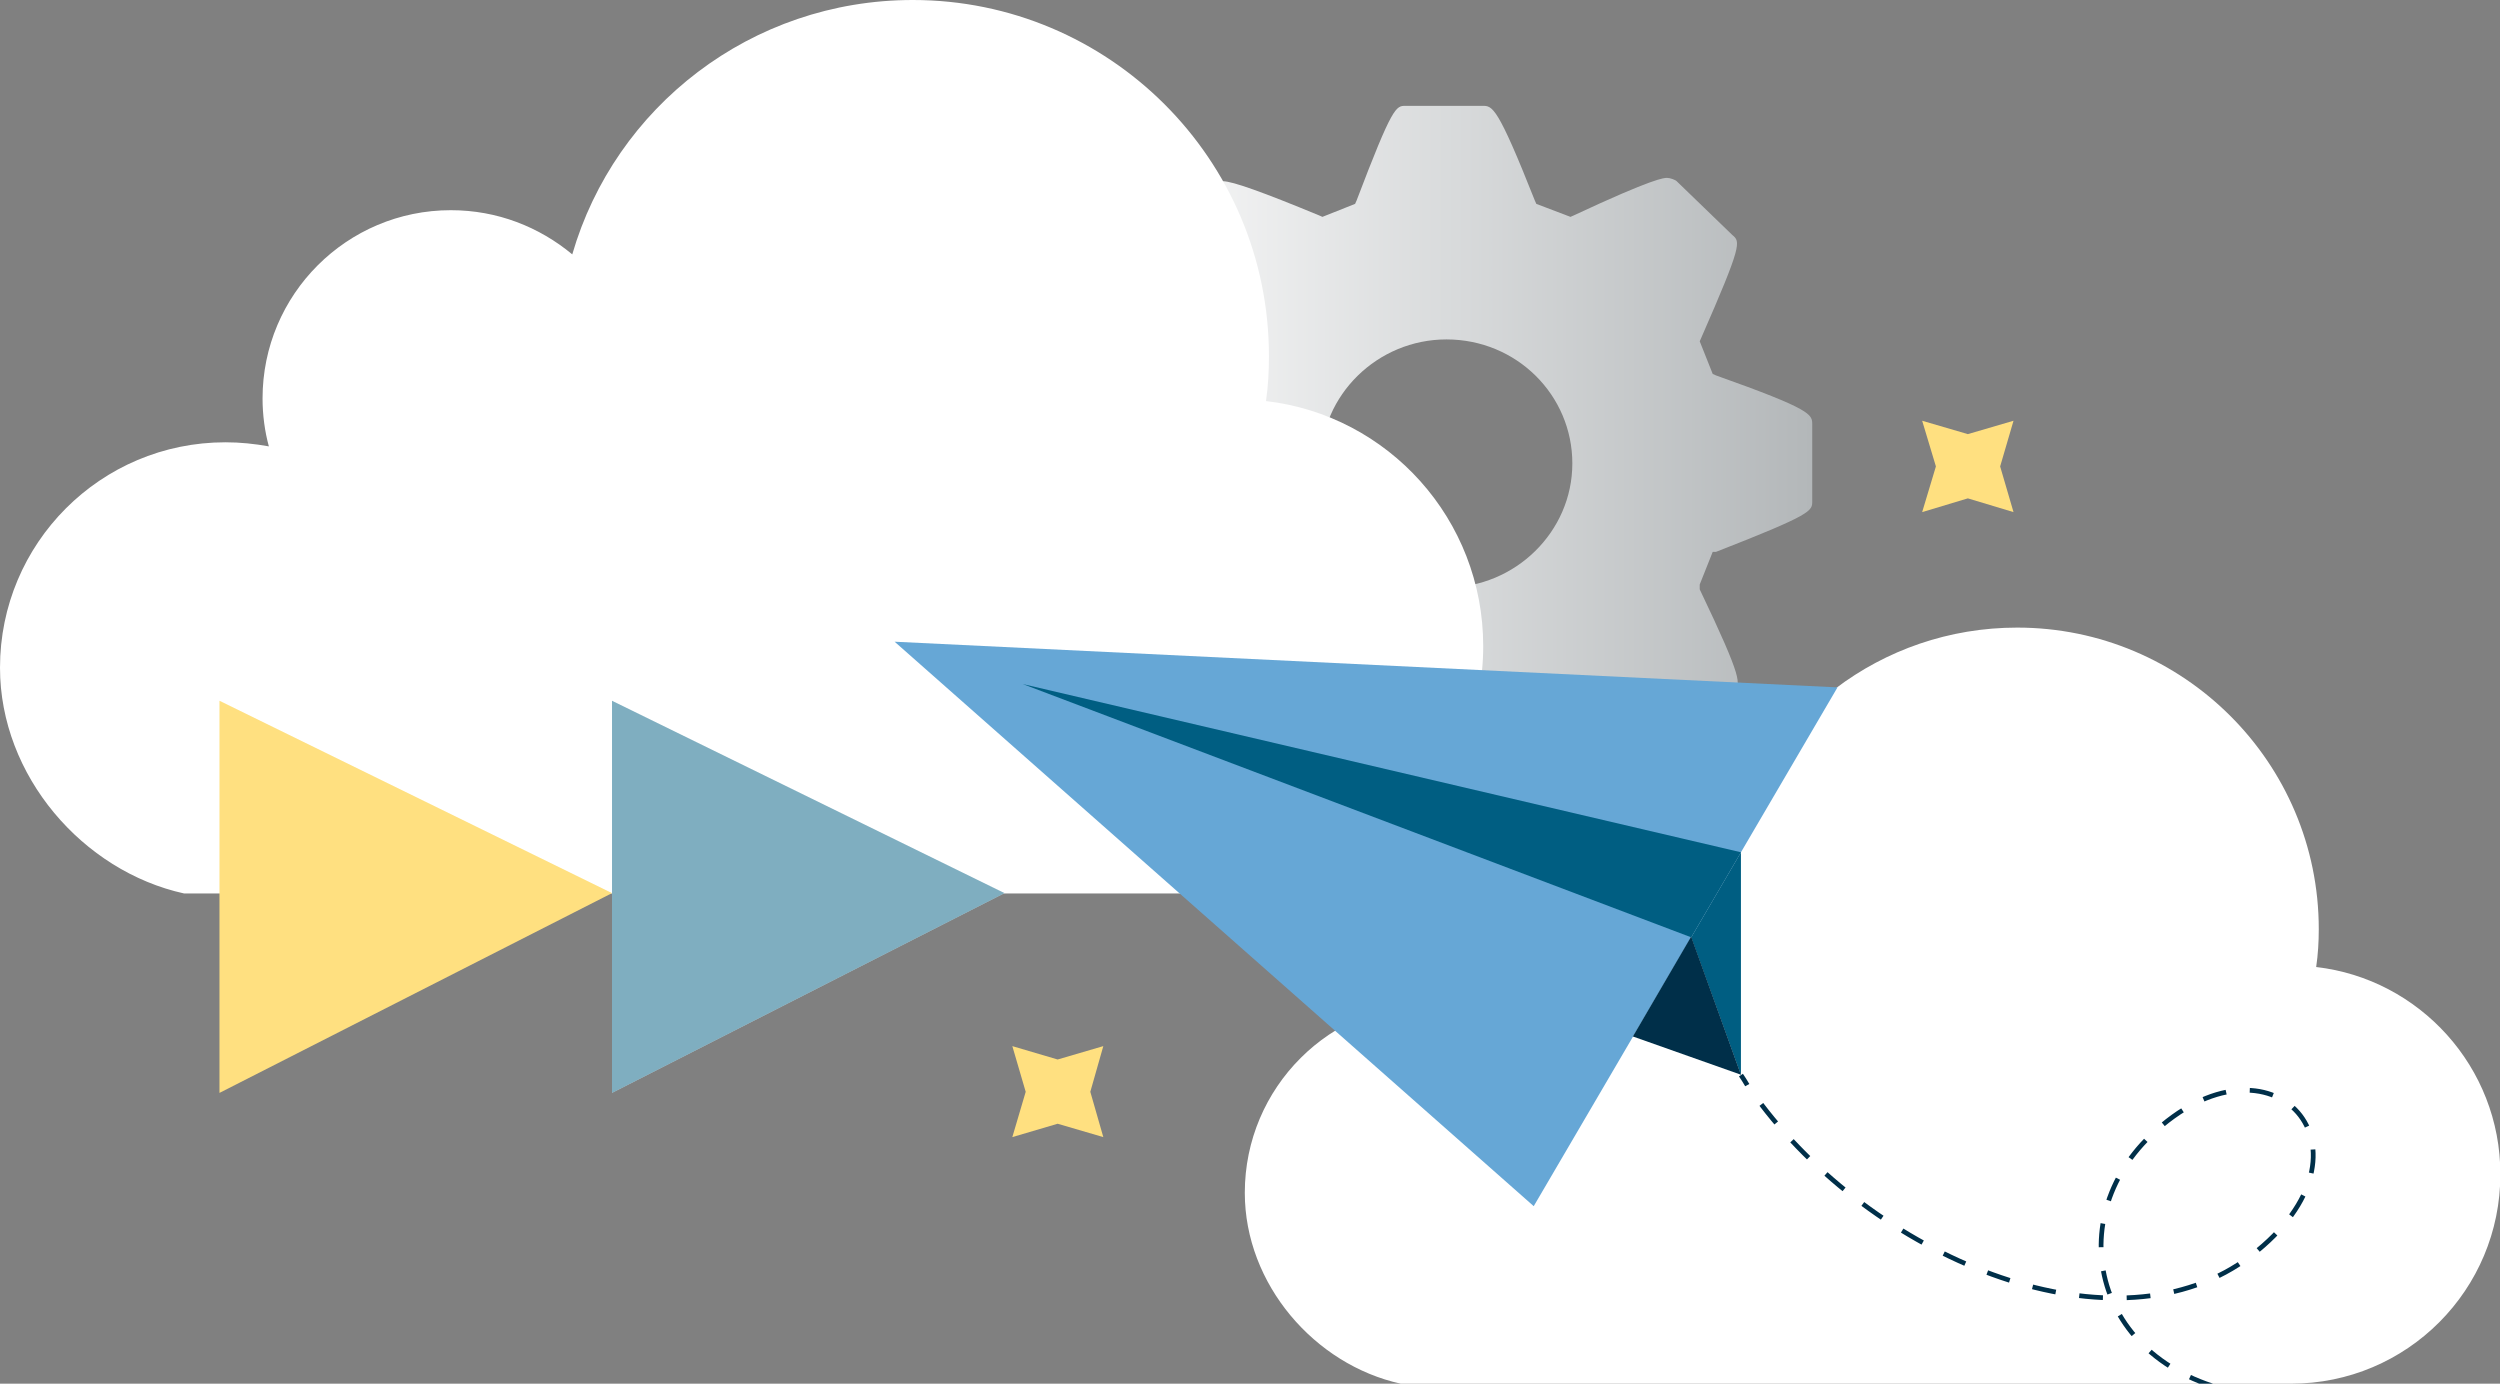
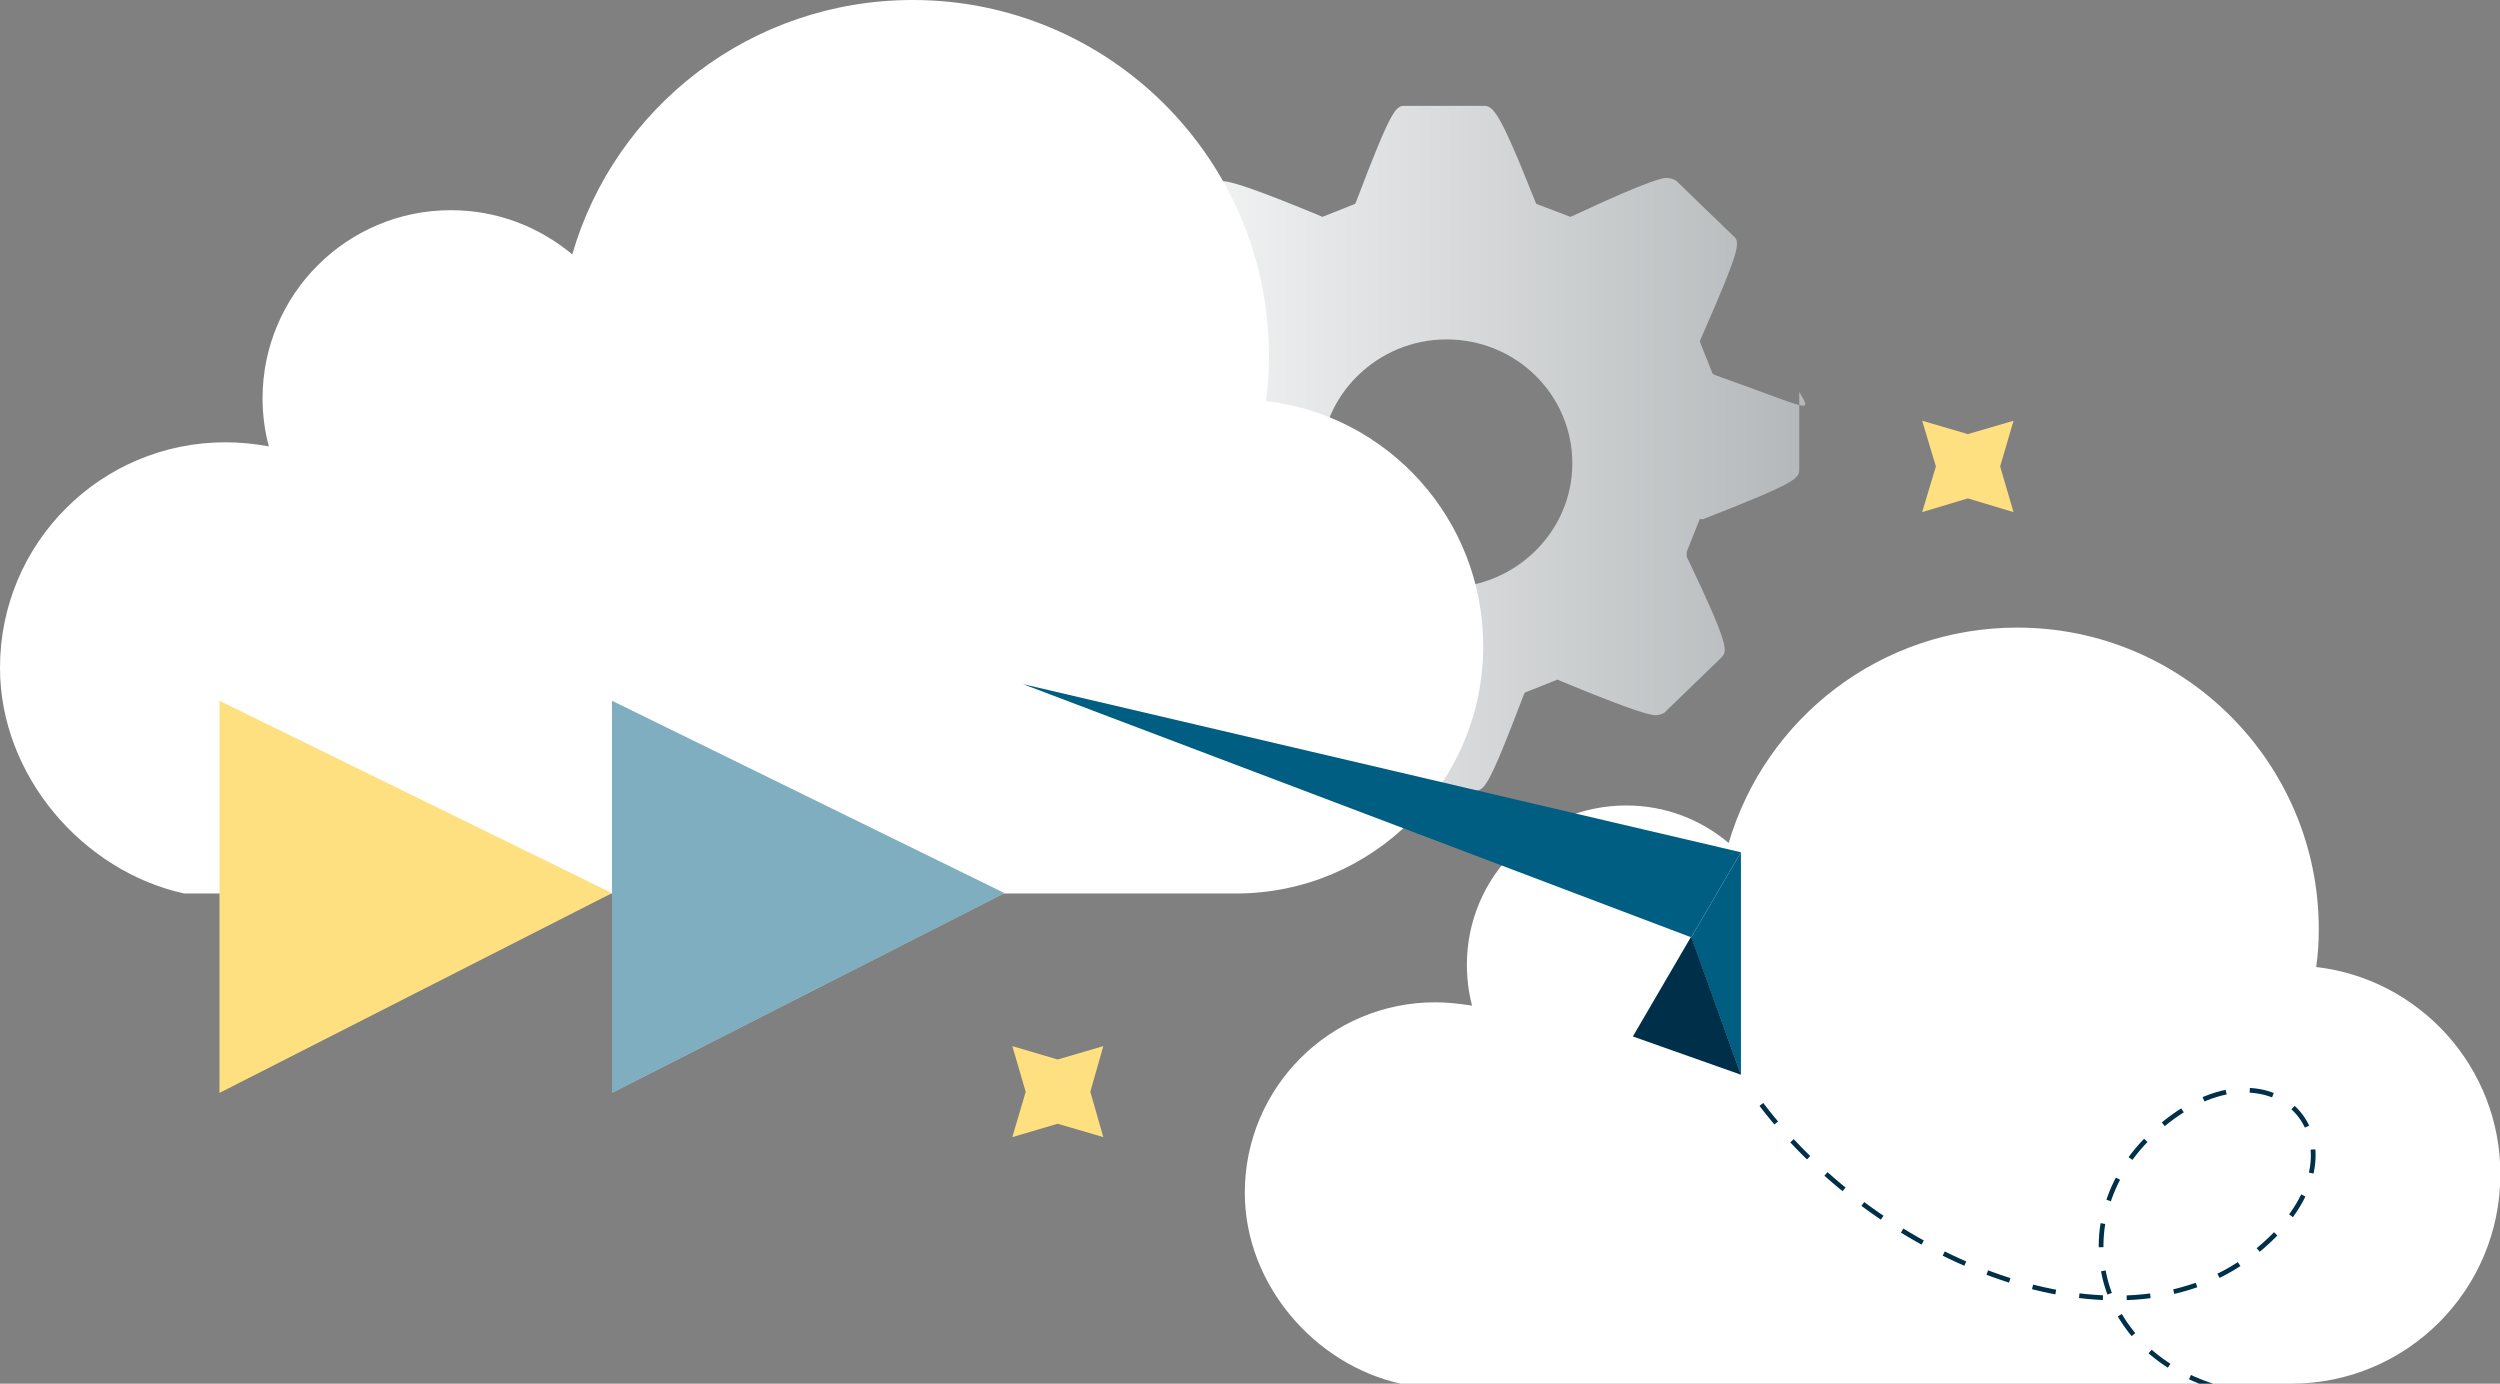
<svg xmlns="http://www.w3.org/2000/svg" xmlns:xlink="http://www.w3.org/1999/xlink" version="1.1" id="Layer_1" x="0px" y="0px" viewBox="0 0 673.2 372.6" style="enable-background:new 0 0 673.2 372.6;" xml:space="preserve">
  <rect x="0" y="0" width="673.2" height="372.6" fill="#808080" stroke="none" />
  <style type="text/css">
	.st0{fill:url(#SVGID_1_);}
	.st1{fill:#FFFFFF;}
	.st2{fill:#66A7D6;}
	.st3{fill:#005E82;}
	.st4{fill:#002F49;}
	.st5{clip-path:url(#SVGID_3_);}
	.st6{fill:none;stroke:#002F49;stroke-width:1.273;stroke-miterlimit:10;}
	.st7{fill:none;stroke:#002F49;stroke-width:1.273;stroke-miterlimit:10;stroke-dasharray:6.399,6.399;}
	.st8{fill-rule:evenodd;clip-rule:evenodd;fill:#FFFFFF;}
	.st9{fill-rule:evenodd;clip-rule:evenodd;fill:#005E82;fill-opacity:0.5;}
	.st10{fill-rule:evenodd;clip-rule:evenodd;fill:#FFE080;}
	.st11{fill:#FFE080;}
</style>
  <g>
    <g>
      <g>
        <g>
          <linearGradient id="SVGID_1_" gradientUnits="userSpaceOnUse" x1="290.553" y1="125.02" x2="488.019" y2="125.02">
            <stop offset="0" style="stop-color:#FFFFFF" />
            <stop offset="1" style="stop-color:#B3B7B9" />
          </linearGradient>
-           <path class="st0" d="M462.1,101.1l-0.9-0.4l-3.5-8.8l0.4-0.9c11-25.1,10.6-25.9,8.4-27.7l-15-14.5c-0.4-0.4-1.8-0.9-2.6-0.9      s-3.5,0-25.1,10.1l-0.9,0.4l-9.2-3.5l-0.4-0.9c-10.1-25.5-11.4-25.5-14.1-25.5h-20.7c-2.6,0-3.5,0-13.2,25.5l-0.4,0.9l-8.8,3.5      l-0.9-0.4c-15-6.2-23.3-9.2-25.9-9.2c-0.9,0-2.2,0.4-2.6,0.9l-15,14.5c-1.8,1.8-2.6,2.6,9.2,27.3l0.4,0.9l-3.5,8.8l-0.9,0.4      c-26.4,10.1-26.4,11-26.4,13.6v20.7c0,2.6,0,3.5,26.4,13.2l0.9,0.4l3.5,8.8l-0.4,0.9c-11,25.1-10.6,25.9-8.4,27.7l15,14.5      c0.4,0.4,1.8,0.9,2.6,0.9c0.9,0,3.5,0,25.1-10.1l0.9-0.4l9.2,3.5l0.4,0.9c10.1,25.5,11.4,25.5,14.1,25.5h20.7      c2.6,0,3.5,0,13.2-25.5l0.4-0.9l8.8-3.5l0.9,0.4c15,6.2,23.3,9.2,25.5,9.2c0.9,0,2.2-0.4,2.6-0.9l15-14.5      c1.8-1.8,2.6-2.6-9.2-27.3v-1.3l3.5-8.8h0.9c25.9-10.1,25.9-11,25.9-13.6v-20.7C488,111.6,488,110.3,462.1,101.1z M389.5,158.2      c-18.9,0-33.9-15-33.9-33.4c0-18.5,15.4-33.4,33.9-33.4c18.9,0,33.9,15,33.9,33.4S408,158.2,389.5,158.2z" />
+           <path class="st0" d="M462.1,101.1l-0.9-0.4l-3.5-8.8l0.4-0.9c11-25.1,10.6-25.9,8.4-27.7l-15-14.5c-0.4-0.4-1.8-0.9-2.6-0.9      s-3.5,0-25.1,10.1l-0.9,0.4l-9.2-3.5l-0.4-0.9c-10.1-25.5-11.4-25.5-14.1-25.5h-20.7c-2.6,0-3.5,0-13.2,25.5l-0.4,0.9l-8.8,3.5      l-0.9-0.4c-15-6.2-23.3-9.2-25.9-9.2c-0.9,0-2.2,0.4-2.6,0.9l-15,14.5c-1.8,1.8-2.6,2.6,9.2,27.3l0.4,0.9l-3.5,8.8l-0.9,0.4      c-26.4,10.1-26.4,11-26.4,13.6v20.7c0,2.6,0,3.5,26.4,13.2l0.9,0.4l-0.4,0.9c-11,25.1-10.6,25.9-8.4,27.7l15,14.5      c0.4,0.4,1.8,0.9,2.6,0.9c0.9,0,3.5,0,25.1-10.1l0.9-0.4l9.2,3.5l0.4,0.9c10.1,25.5,11.4,25.5,14.1,25.5h20.7      c2.6,0,3.5,0,13.2-25.5l0.4-0.9l8.8-3.5l0.9,0.4c15,6.2,23.3,9.2,25.5,9.2c0.9,0,2.2-0.4,2.6-0.9l15-14.5      c1.8-1.8,2.6-2.6-9.2-27.3v-1.3l3.5-8.8h0.9c25.9-10.1,25.9-11,25.9-13.6v-20.7C488,111.6,488,110.3,462.1,101.1z M389.5,158.2      c-18.9,0-33.9-15-33.9-33.4c0-18.5,15.4-33.4,33.9-33.4c18.9,0,33.9,15,33.9,33.4S408,158.2,389.5,158.2z" />
        </g>
      </g>
    </g>
    <g>
      <g>
        <path class="st1" d="M0,179.8c0-33.5,27.1-60.7,60.7-60.7c4,0,7.8,0.4,11.7,1.1c-1.1-4-1.7-8.5-1.7-12.9     c0-28,22.7-50.7,50.7-50.7c12.5,0,23.8,4.5,32.7,11.9C165.6,28.8,202.3,0,245.8,0c52.8,0,95.9,42.8,95.9,95.9     c0,4-0.2,8.1-0.8,12.1c32.9,3.8,58.5,31.8,58.5,66c0,36.7-29.7,66.6-66.6,66.6H49.6C22.3,234.6,0,208.9,0,179.8z" />
      </g>
      <g>
        <path class="st1" d="M335.2,321.2c0-28.4,23-51.3,51.3-51.3c3.4,0,6.6,0.4,9.9,0.9c-0.9-3.4-1.4-7.2-1.4-11     c0-23.7,19.2-42.9,42.9-42.9c10.6,0,20.1,3.8,27.6,10.1c9.9-33.6,40.9-58,77.7-58c44.7,0,81.2,36.3,81.2,81.2     c0,3.4-0.2,6.8-0.7,10.2c27.8,3.2,49.6,26.9,49.6,55.8c0,31.1-25.1,56.4-56.4,56.4H377.2C354,367.5,335.2,345.8,335.2,321.2z" />
      </g>
      <g>
        <g>
-           <polygon class="st2" points="494.8,185.1 413,324.8 240.9,172.8     " />
          <polygon class="st3" points="468.8,229.5 455.4,252.4 275.4,184.2     " />
          <polygon class="st3" points="455.4,252.4 468.8,289.5 468.8,229.5     " />
        </g>
        <polygon class="st4" points="439.7,279.1 468.8,289.4 455.4,252.2    " />
      </g>
    </g>
    <g>
      <defs>
        <path id="SVGID_2_" d="M335.2,321.2c0-28.4,23-51.3,51.3-51.3c3.4,0,6.6,0.4,9.9,0.9c-0.9-3.4-1.4-7.2-1.4-11     c0-23.7,19.2-42.9,42.9-42.9c10.6,0,20.1,3.8,27.6,10.1c9.9-33.6,40.9-58,77.7-58c44.7,0,81.2,36.3,81.2,81.2     c0,3.4-0.2,6.8-0.7,10.2c27.8,3.2,49.6,26.9,49.6,55.8c0,31.1-25.1,56.4-56.4,56.4H377.2C354,367.5,335.2,345.8,335.2,321.2z" />
      </defs>
      <clipPath id="SVGID_3_">
        <use xlink:href="#SVGID_2_" style="overflow:visible;" />
      </clipPath>
      <g class="st5">
        <g>
-           <path class="st6" d="M468.8,289.5c0.6,0.9,1.2,1.8,1.7,2.7" />
          <path class="st7" d="M474.3,297.4c32.2,42.4,95.9,68.3,131.9,40.7c37.1-28.5,5.4-63.5-27.1-32.3c-25.6,24.6-14,66.9,32.3,70.4" />
-           <path class="st6" d="M614.6,376.4c1,0,2.1,0.1,3.2,0.1" />
        </g>
      </g>
    </g>
    <g>
      <polygon id="Fill-10_106_" class="st8" points="164.8,294.3 270.5,240.5 164.8,188.7   " />
      <polygon id="Fill-10_65_" class="st9" points="164.8,294.3 270.5,240.5 164.8,188.7   " />
      <polygon id="Fill-10_57_" class="st10" points="59.1,294.3 164.8,240.5 59.1,188.7   " />
    </g>
    <polygon class="st11" points="284.8,285.3 297.1,281.7 293.6,294 297.1,306.2 284.8,302.6 272.6,306.2 276.2,294 272.6,281.7  " />
    <polygon class="st11" points="529.9,116.9 542.2,113.3 538.6,125.6 542.2,137.9 529.9,134.2 517.6,137.9 521.3,125.6 517.6,113.3     " />
  </g>
</svg>